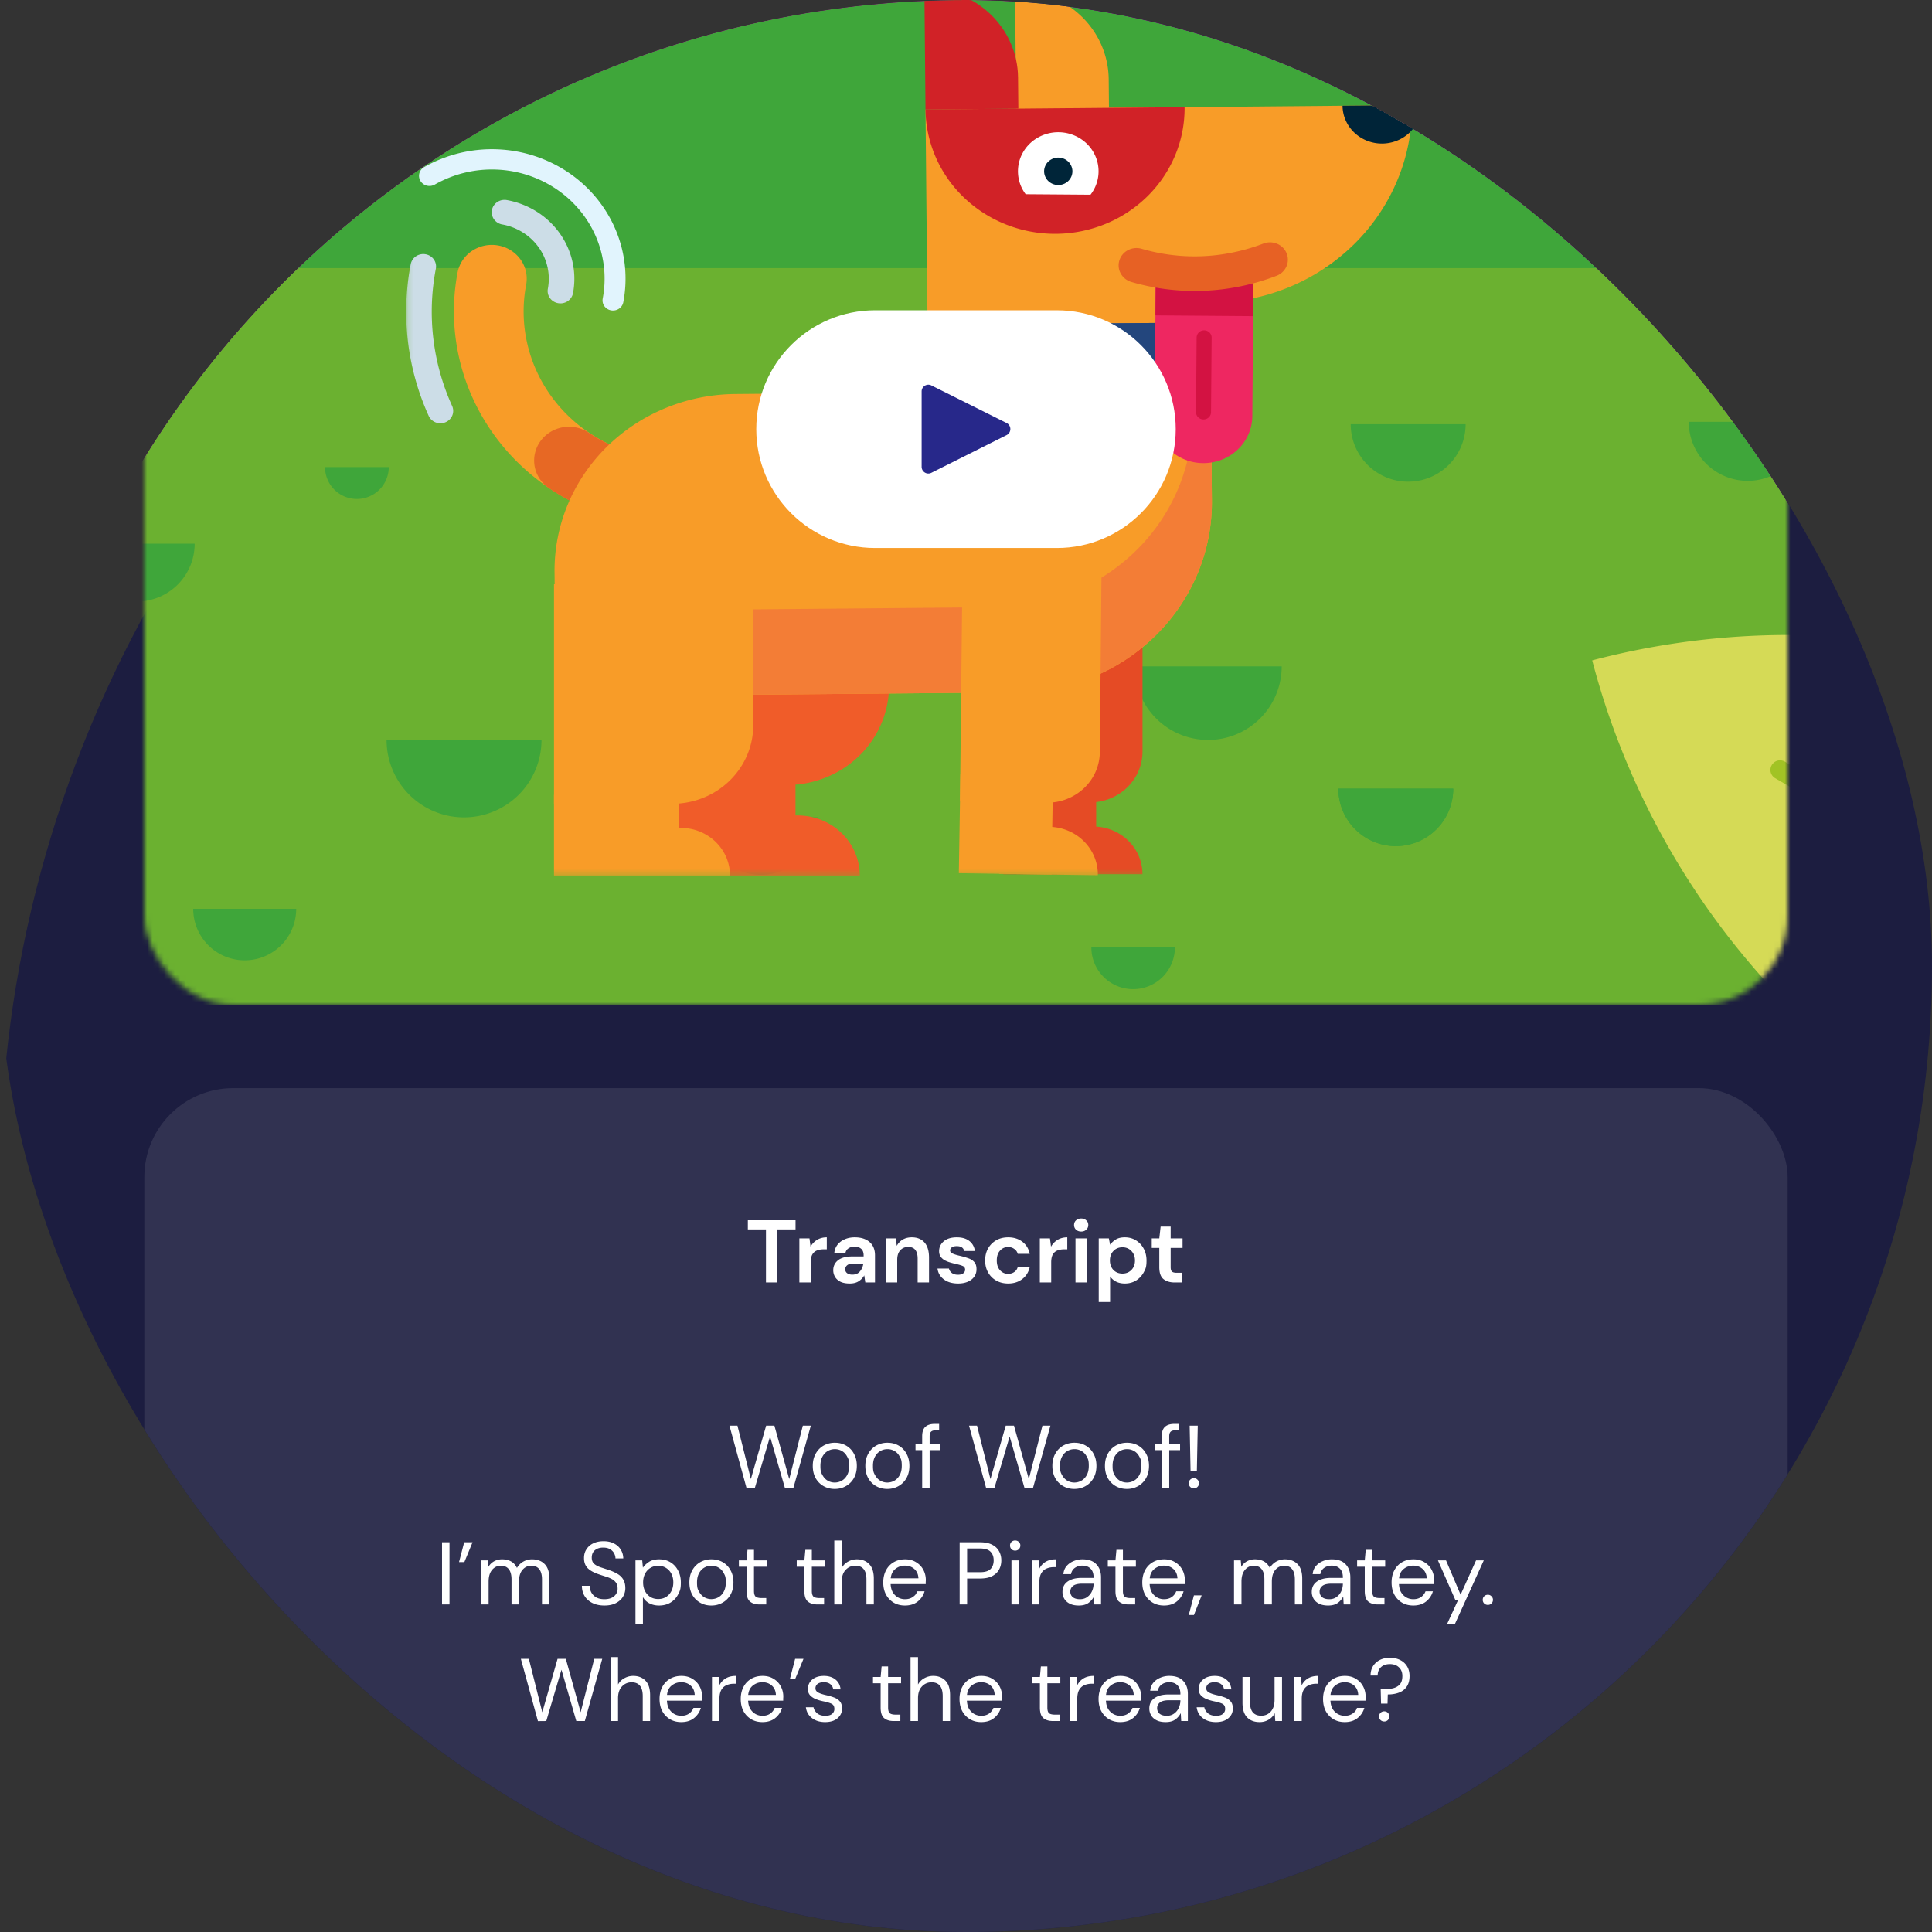
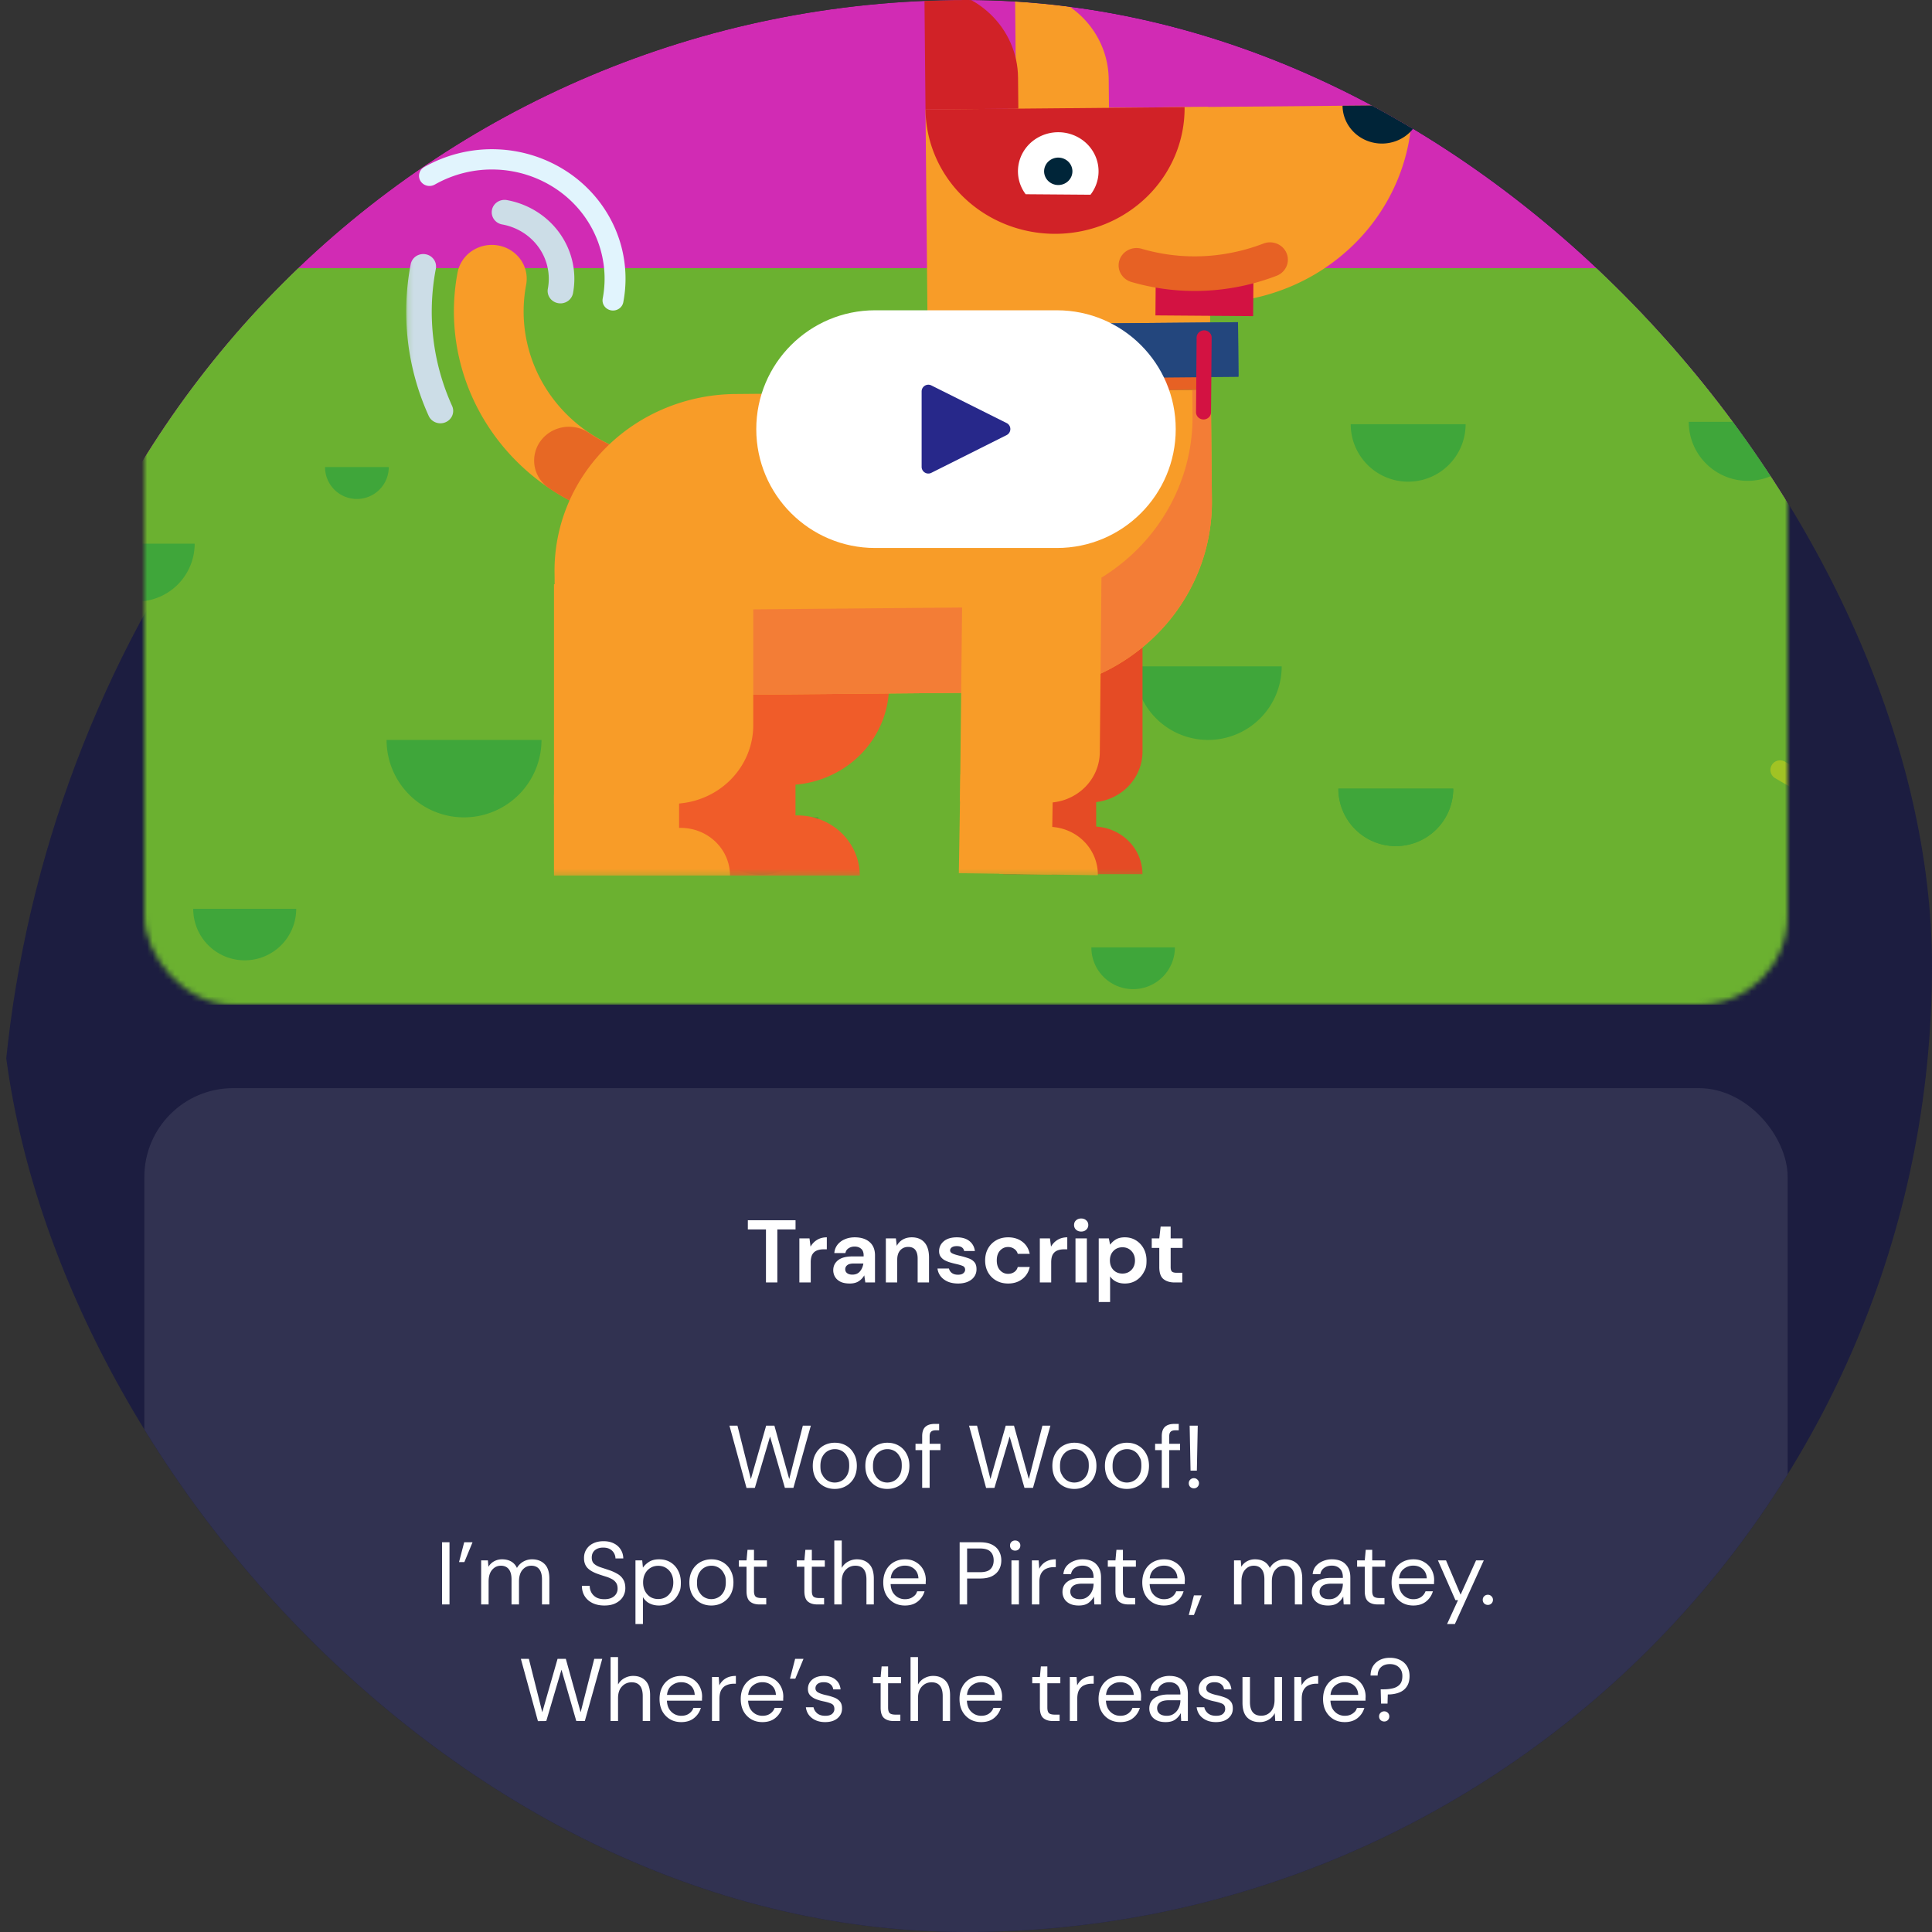
<svg xmlns="http://www.w3.org/2000/svg" width="348" height="348" fill="none">
  <rect width="100%" height="100%" fill="#333333" stroke="none" />
  <g clip-path="url(#a)">
    <circle cx="212.5" cy="212.5" r="212.5" fill="#1C1D40" />
    <rect width="296" height="232" x="26" y="196" fill="#313251" rx="16" />
    <g clip-path="url(#b)">
      <mask id="c" width="296" height="237" x="26" y="-56" maskUnits="userSpaceOnUse" style="mask-type:alpha">
        <rect width="296" height="237" x="26" y="-56" fill="#D9D9D9" rx="16" />
      </mask>
      <g mask="url(#c)">
        <path fill="#D12BB4" d="M344.816-25.96H3.186a8 8 0 0 0-8 8v190.853a8 8 0 0 0 8 8h341.63a8 8 0 0 0 8-8V-17.961a8 8 0 0 0-8-8Z" />
        <mask id="d" width="772" height="529" x="-276" y="-325" maskUnits="userSpaceOnUse" style="mask-type:luminance">
          <path fill="#fff" d="M-275.053-324.152H495.33V203.73h-770.383z" />
        </mask>
        <g mask="url(#d)">
-           <path fill="#3FA63A" d="M214.457-111.431c-82.665 4.632-165.823 9.252-248.056-.379-43.058-5.043-85.74-13.981-129.063-15.55-25.337-.917-50.988.838-75.6 7.181a179.4 179.4 0 0 0-35.32 13.017q-.644.32-1.311.635v267.629H495.33v-288.275z" />
          <path fill="#6BB130" d="M495.33 48.296h-770.223v155.433H495.33z" />
          <path fill="#269365" d="M161.676-8.491h-17.811a1.85 1.85 0 0 1-1.855-1.855 1.86 1.86 0 0 1 .543-1.312 1.85 1.85 0 0 1 1.312-.542h17.811a1.856 1.856 0 0 1 1.312 3.166c-.348.348-.82.543-1.312.543M362.045 4.865H314.55A2.596 2.596 0 0 1 312.714.43a2.6 2.6 0 0 1 1.836-.76h47.495a2.6 2.6 0 0 1 2.551 2.09 2.598 2.598 0 0 1-2.551 3.104Z" />
          <path fill="#3FA63A" d="M83.585 147.228a13.96 13.96 0 0 0 13.953-13.951H69.631a13.95 13.95 0 0 0 13.954 13.951m-58.936-38.88a10.42 10.42 0 0 0 10.415-10.414H14.232a10.414 10.414 0 0 0 10.417 10.414m112.419 49.226a10.37 10.37 0 0 0 7.318-3.03 10.35 10.35 0 0 0 3.032-7.317h-20.693a10.35 10.35 0 0 0 10.343 10.347m114.349-5.168a10.35 10.35 0 0 0 10.349-10.344H241.07a10.35 10.35 0 0 0 10.347 10.344" />
          <path fill="#3FA63A" d="M251.417 152.405a10.35 10.35 0 0 0 9.561-6.384 10.4 10.4 0 0 0 .788-3.96H241.07a10.35 10.35 0 0 0 10.347 10.344m2.226-65.644a10.35 10.35 0 0 0 9.562-6.387c.52-1.256.788-2.602.788-3.96h-20.696a10.347 10.347 0 0 0 10.346 10.348ZM16.345 150.595a7.52 7.52 0 0 0 6.95-4.643 7.5 7.5 0 0 0 .574-2.879H8.82a7.523 7.523 0 0 0 7.525 7.522m132.099-20.179a7.52 7.52 0 0 0 6.952-4.643 7.5 7.5 0 0 0 .572-2.879H140.92a7.52 7.52 0 0 0 7.524 7.522m-84.157-40.54a5.74 5.74 0 0 0 5.74-5.74h-11.48a5.735 5.735 0 0 0 5.74 5.74M314.81 86.61a10.623 10.623 0 0 0 10.624-10.623h-21.247a10.6 10.6 0 0 0 3.111 7.511 10.6 10.6 0 0 0 7.512 3.112m-110.707 91.56a7.524 7.524 0 0 0 7.524-7.523h-15.048a7.52 7.52 0 0 0 7.524 7.523m-29.685-87.554a7.526 7.526 0 0 0 7.524-7.523h-15.048a7.53 7.53 0 0 0 2.203 5.32 7.53 7.53 0 0 0 5.321 2.203m-130.34 82.362a9.28 9.28 0 0 0 6.56-2.716 9.28 9.28 0 0 0 2.718-6.56H34.803a9.273 9.273 0 0 0 9.275 9.276m66.454-74.198a7.526 7.526 0 0 0 7.524-7.523h-15.044a7.524 7.524 0 0 0 7.52 7.523m107.081 34.499a13.25 13.25 0 0 0 13.251-13.249h-26.503a13.25 13.25 0 0 0 3.881 9.371 13.24 13.24 0 0 0 9.371 3.878" />
-           <path fill="#D5DA56" d="M286.797 118.95a138.6 138.6 0 0 0 64.525 84.777h100.749a139.06 139.06 0 0 0-66.406-74.021 139.1 139.1 0 0 0-98.868-10.756" />
          <path fill="#A1C324" d="M319.136 137.813a1.715 1.715 0 0 0 .117 1.916c.137.181.309.333.505.447l108.968 63.553h6.857l-114.084-66.538a1.74 1.74 0 0 0-1.311-.179 1.73 1.73 0 0 0-1.052.801" />
        </g>
        <mask id="e" width="184" height="161" x="73" y="-3" maskUnits="userSpaceOnUse" style="mask-type:luminance">
          <path fill="#fff" d="M73.164-2.117h182.848v159.842H73.164z" />
        </mask>
        <g mask="url(#e)">
          <path fill="#E54B25" d="M196.92 148.878c2.351 0 4.606.905 6.268 2.516a8.46 8.46 0 0 1 2.597 6.073h-17.748c0-1.129.23-2.247.677-3.291a8.6 8.6 0 0 1 1.926-2.788 8.9 8.9 0 0 1 2.882-1.861 9.1 9.1 0 0 1 3.398-.649m-.587-4.344h-15.58v-31.539h25.04v22.374c0 2.431-.997 4.762-2.771 6.481s-4.18 2.684-6.689 2.684" />
          <path fill="#E54B25" d="M180.751 157.477h16.694v-17.792h-16.694z" />
          <path fill="#F89C28" d="M114.475 94.228c-10.423-1.877-19.652-7.684-25.662-16.146-6.01-8.46-8.31-18.887-6.395-28.99a6.07 6.07 0 0 1 2.616-3.907 6.44 6.44 0 0 1 4.701-.97 6.3 6.3 0 0 1 4.033 2.533 5.93 5.93 0 0 1 1.002 4.555c-1.313 6.93.264 14.08 4.386 19.883s10.451 9.785 17.6 11.072a6.4 6.4 0 0 1 2.276.88 6.2 6.2 0 0 1 1.757 1.654c.468.658.797 1.4.969 2.181a5.9 5.9 0 0 1-.873 4.58 6.2 6.2 0 0 1-1.709 1.702 6.4 6.4 0 0 1-2.251.938 6.5 6.5 0 0 1-2.45.033z" />
          <path fill="#E1F4FD" d="M110.073 55.903a1.9 1.9 0 0 1-.683-.263 1.8 1.8 0 0 1-.527-.497 1.77 1.77 0 0 1-.301-1.367c.71-3.71.302-7.54-1.173-11.03-1.475-3.493-3.956-6.5-7.147-8.663a20.73 20.73 0 0 0-10.848-3.538c-3.88-.15-7.724.79-11.098 2.711a1.94 1.94 0 0 1-1.419.18 1.88 1.88 0 0 1-1.14-.838 1.78 1.78 0 0 1-.203-1.373c.12-.465.426-.866.85-1.115 4-2.278 8.559-3.391 13.159-3.214a24.6 24.6 0 0 1 12.862 4.194c3.783 2.565 6.724 6.13 8.474 10.27a22.64 22.64 0 0 1 1.391 13.08 1.8 1.8 0 0 1-.786 1.172c-.415.275-.921.38-1.411.291" />
          <path fill="#CCDDE7" d="M100.527 54.606a2.3 2.3 0 0 1-1.478-.929 2.18 2.18 0 0 1-.368-1.67 9.7 9.7 0 0 0-1.641-7.436c-1.541-2.17-3.909-3.66-6.583-4.142a2.3 2.3 0 0 1-1.479-.93 2.18 2.18 0 0 1-.367-1.67c.11-.582.455-1.097.959-1.433a2.36 2.36 0 0 1 1.724-.356c3.874.698 7.304 2.856 9.538 6.002s3.09 7.02 2.379 10.776a2.25 2.25 0 0 1-.959 1.433 2.35 2.35 0 0 1-1.725.355M78.91 76.21a2.34 2.34 0 0 1-1.014-.446 2.24 2.24 0 0 1-.679-.856 45.44 45.44 0 0 1-3.24-27.32 2.23 2.23 0 0 1 .96-1.433 2.36 2.36 0 0 1 1.724-.356 2.3 2.3 0 0 1 1.479.93c.346.487.478 1.088.367 1.67a41.1 41.1 0 0 0 2.93 24.722 2.17 2.17 0 0 1-.306 2.28c-.26.317-.604.56-.995.702-.391.143-.815.18-1.226.107" />
          <path fill="#E76824" d="M114.475 94.231a40.4 40.4 0 0 1-15.431-6.19 6.2 6.2 0 0 1-1.766-1.693 6 6 0 0 1-.95-2.225 5.9 5.9 0 0 1 .015-2.408 6 6 0 0 1 .977-2.213 6.2 6.2 0 0 1 1.788-1.673 6.4 6.4 0 0 1 2.317-.87 6.5 6.5 0 0 1 2.484.068c.812.182 1.58.52 2.262.997a27.7 27.7 0 0 0 10.579 4.24 6.4 6.4 0 0 1 2.277.877 6.2 6.2 0 0 1 1.756 1.656c.468.658.797 1.4.969 2.181s.184 1.588.034 2.374a6 6 0 0 1-.907 2.206 6.2 6.2 0 0 1-1.708 1.701 6.4 6.4 0 0 1-2.251.94 6.5 6.5 0 0 1-2.451.032z" />
          <path fill="#F05C29" d="M143.675 146.879c1.47 0 2.926.28 4.283.825a11.2 11.2 0 0 1 3.632 2.35 10.8 10.8 0 0 1 2.426 3.518c.563 1.316.852 2.726.852 4.15h-22.384c0-1.424.29-2.834.852-4.15a10.8 10.8 0 0 1 2.426-3.517 11.2 11.2 0 0 1 3.631-2.351 11.5 11.5 0 0 1 4.282-.825m-1.968-5.477h-26.842v-36.715h45.268v18.863c0 4.735-1.941 9.276-5.397 12.624-3.455 3.347-8.142 5.228-13.029 5.228" />
          <path fill="#F05C29" d="M114.865 157.722h28.424v-18.36h-28.424z" />
          <path fill="#F89C28" d="m199.757 19.895-16.72.15-.207-21.833a17.2 17.2 0 0 1 6.41 1.175 16.8 16.8 0 0 1 5.458 3.463 16.2 16.2 0 0 1 3.674 5.224 15.8 15.8 0 0 1 1.332 6.188zm-16.474 104.81-83.185.74-.212-22.374c-.08-8.435 3.302-16.555 9.401-22.575s14.416-9.445 23.122-9.524l85.693-.762.189 19.948c.086 9.079-3.554 17.819-10.119 24.298-6.566 6.479-15.518 10.166-24.889 10.249" />
          <path fill="#F37D36" d="M179.799 109.37a36.3 36.3 0 0 0 13.496-2.726 35.4 35.4 0 0 0 11.392-7.523 34.15 34.15 0 0 0 7.554-11.174 33.3 33.3 0 0 0 2.564-13.125l-.041-4.582 3.337-.03.19 19.947a33.3 33.3 0 0 1-2.566 13.124 34.1 34.1 0 0 1-7.554 11.174 35.4 35.4 0 0 1-11.392 7.523 36.3 36.3 0 0 1-13.497 2.726l-83.185.741-.146-15.365z" />
          <path fill="#F89C28" d="m167.135 65 50.912-.453-.429-45.286-50.912.453z" />
          <path fill="#E76124" d="m167.188 70.655 50.914-.444-.053-5.66-50.914.443.053 5.66Z" />
          <path fill="#F89C28" d="M218.262 54.544a37.5 37.5 0 0 1-13.961-2.561 36.6 36.6 0 0 1-11.887-7.543 35.2 35.2 0 0 1-8.002-11.377 34.3 34.3 0 0 1-2.9-13.478l72.833-.648a34.3 34.3 0 0 1-2.644 13.527 35.2 35.2 0 0 1-7.786 11.517 36.5 36.5 0 0 1-11.742 7.753 37.4 37.4 0 0 1-13.911 2.81" />
          <path fill="#002438" d="M248.984 25.859a7.3 7.3 0 0 1-2.72-.5 7.1 7.1 0 0 1-2.316-1.47 6.9 6.9 0 0 1-1.559-2.215 6.7 6.7 0 0 1-.565-2.626l14.188-.126c.009.904-.166 1.8-.515 2.635a6.9 6.9 0 0 1-1.516 2.244 7.1 7.1 0 0 1-2.287 1.51 7.3 7.3 0 0 1-2.71.548" />
          <path fill="#D12227" d="M190.254 42.116c-6.189.055-12.146-2.274-16.561-6.475-4.416-4.2-6.929-9.93-6.986-15.924l46.666-.416a22 22 0 0 1-1.694 8.667 22.6 22.6 0 0 1-4.989 7.38 23.4 23.4 0 0 1-7.523 4.968 24 24 0 0 1-8.913 1.8" />
          <path fill="#D12227" d="m183.427 19.569-16.72.148-.207-21.833c4.434-.04 8.703 1.629 11.867 4.639s4.965 7.114 5.006 11.41z" />
          <path fill="#2E599B" d="m162.159 68.28 60.929-.543-.092-9.704-60.929.542.092 9.704Z" />
          <path fill="#23467D" d="m194.368 68.137 28.72-.255-.093-9.847-28.721.255z" />
          <path fill="#F89C28" d="M122.631 149.124c1.164 0 2.317.222 3.392.654a8.9 8.9 0 0 1 2.876 1.862 8.6 8.6 0 0 1 1.922 2.786 8.4 8.4 0 0 1 .675 3.287h-17.748c0-1.129.23-2.247.677-3.291a8.6 8.6 0 0 1 1.926-2.788 8.9 8.9 0 0 1 2.882-1.861 9.1 9.1 0 0 1 3.398-.649m-1.555-4.34H99.788v-39.549h35.89v25.402c0 3.752-1.539 7.35-4.277 10.004s-6.452 4.143-10.325 4.143" />
          <path fill="#F89C28" d="M99.786 157.723h22.536v-14.557H99.786zm89.225-8.792a9.1 9.1 0 0 1 3.385.705 8.9 8.9 0 0 1 2.849 1.907 8.6 8.6 0 0 1 1.879 2.818c.429 1.05.64 2.171.622 3.3l-17.744-.267a8.5 8.5 0 0 1 2.696-6.039 9.03 9.03 0 0 1 6.313-2.424m-16.093-4.586 15.578.234a9.62 9.62 0 0 0 6.731-2.583c1.802-1.691 2.836-4.007 2.875-6.437l.358-38.25-25.031-.375z" />
          <path fill="#F89C28" d="m172.71 157.283 16.69.251.285-17.789-16.69-.251z" />
-           <path fill="#EE2761" d="M216.708 83.42a8.94 8.94 0 0 1-6.201-2.543 8.4 8.4 0 0 1-2.53-6.046l.212-26.258 17.598.133-.212 26.257a8.3 8.3 0 0 1-.696 3.257 8.5 8.5 0 0 1-1.929 2.751 8.8 8.8 0 0 1-2.87 1.826 9 9 0 0 1-3.372.623" />
          <path fill="#D31242" d="m225.785 48.706-17.597-.133-.067 8.237 17.598.133zm-9.011 26.85a1.38 1.38 0 0 1-.954-.392 1.3 1.3 0 0 1-.388-.93l.107-13.43a1.3 1.3 0 0 1 .403-.925 1.39 1.39 0 0 1 1.915.014 1.27 1.27 0 0 1 .389.93l-.108 13.432a1.3 1.3 0 0 1-.107.501c-.069.158-.17.302-.297.423-.26.244-.604.378-.96.376Z" />
          <path fill="#E76124" d="M214.888 52.406c-3.761-.025-7.5-.57-11.104-1.618a3.3 3.3 0 0 1-1.109-.572 3.2 3.2 0 0 1-.8-.94 3.03 3.03 0 0 1-.246-2.377c.123-.394.324-.76.59-1.075.268-.318.598-.58.971-.775a3.32 3.32 0 0 1 2.453-.239 33.94 33.94 0 0 0 15.665.81 34.6 34.6 0 0 0 6.258-1.748 3.32 3.32 0 0 1 2.465.034 3.17 3.17 0 0 1 1.719 1.713 3.04 3.04 0 0 1-.035 2.388 3.18 3.18 0 0 1-1.768 1.666 41 41 0 0 1-15.055 2.733z" />
          <path fill="#fff" d="m184.747 34.985 11.676.088a6.9 6.9 0 0 0 1.423-3.575 6.85 6.85 0 0 0-.722-3.767 7.1 7.1 0 0 0-2.653-2.842 7.43 7.43 0 0 0-3.797-1.072 7.44 7.44 0 0 0-3.813 1.015 7.1 7.1 0 0 0-2.698 2.8 6.85 6.85 0 0 0 .584 7.353" />
          <path fill="#002539" d="M191.53 33.166c1.316-.488 1.974-1.916 1.471-3.19-.504-1.275-1.978-1.913-3.293-1.425-1.316.487-1.974 1.916-1.471 3.19.504 1.275 1.978 1.912 3.293 1.425" />
        </g>
        <path fill="#fff" d="M190.371 55.89H157.63c-11.823 0-21.407 9.585-21.407 21.408s9.584 21.408 21.407 21.408h32.741c11.823 0 21.407-9.585 21.407-21.407v-.001c0-11.823-9.584-21.407-21.407-21.407Z" />
        <path fill="#27288A" d="m181.324 76.206-13.595-6.797a1.21 1.21 0 0 0-1.721 1.083v13.59a1.21 1.21 0 0 0 1.158 1.215c.208.008.413-.038.598-.133l13.56-6.797a1.215 1.215 0 0 0 0-2.166z" />
      </g>
    </g>
    <path fill="#fff" d="M137.969 231v-9.552h-3.264V219.8h8.592v1.648h-3.28V231zm6.016 0v-7.936h1.824l.192 1.488a3.3 3.3 0 0 1 1.168-1.216q.752-.464 1.76-.464v2.16h-.576q-.672 0-1.2.208a1.66 1.66 0 0 0-.832.72q-.288.512-.288 1.424V231zm9.08.192q-1.024 0-1.68-.32-.656-.336-.976-.88a2.33 2.33 0 0 1-.32-1.2q0-1.104.864-1.792t2.592-.688h2.016v-.192q0-.816-.464-1.2t-1.152-.384q-.624 0-1.088.304-.464.288-.576.864h-2a2.8 2.8 0 0 1 .576-1.504 3.26 3.26 0 0 1 1.312-.976q.8-.352 1.792-.352 1.696 0 2.672.848t.976 2.4V231h-1.744l-.192-1.28a2.9 2.9 0 0 1-.992 1.056q-.624.416-1.616.416m.464-1.6q.88 0 1.36-.576.496-.576.624-1.424h-1.744q-.816 0-1.168.304a.9.9 0 0 0-.352.72q0 .464.352.72t.928.256m6.034 1.408v-7.936h1.808l.16 1.344a2.8 2.8 0 0 1 1.056-1.12q.705-.416 1.648-.416 1.472 0 2.288.928t.816 2.72V231h-2.048v-4.288q0-1.024-.416-1.568t-1.296-.544q-.863 0-1.424.608-.543.608-.544 1.696V231zm13.015.192q-1.056 0-1.856-.336-.8-.352-1.28-.96a2.76 2.76 0 0 1-.576-1.408h2.064q.096.464.512.8.432.32 1.104.32t.976-.272q.32-.272.32-.624 0-.512-.448-.688-.449-.192-1.248-.368a14 14 0 0 1-1.04-.272 5.4 5.4 0 0 1-.976-.4 2.3 2.3 0 0 1-.704-.64q-.272-.4-.272-.976 0-1.056.832-1.776.847-.72 2.368-.72 1.407 0 2.24.656.848.656 1.008 1.808h-1.936q-.176-.88-1.328-.88-.576 0-.896.224-.304.224-.304.56 0 .352.464.56t1.232.384q.831.192 1.52.432.703.224 1.12.688.416.448.416 1.296.015.736-.384 1.328-.4.592-1.152.928-.753.336-1.776.336m9.014 0q-1.216 0-2.144-.528a3.9 3.9 0 0 1-1.472-1.472q-.528-.944-.528-2.16t.528-2.16a3.9 3.9 0 0 1 1.472-1.472q.928-.528 2.144-.528 1.52 0 2.56.8 1.04.784 1.328 2.176h-2.16a1.53 1.53 0 0 0-.64-.896q-.464-.336-1.104-.336-.847 0-1.44.64-.592.64-.592 1.776t.592 1.776 1.44.64q.64 0 1.104-.32.48-.32.64-.912h2.16q-.288 1.344-1.328 2.16t-2.56.816m5.706-.192v-7.936h1.824l.192 1.488a3.3 3.3 0 0 1 1.168-1.216q.752-.464 1.76-.464v2.16h-.576q-.672 0-1.2.208-.529.208-.832.72-.288.512-.288 1.424V231zm7.448-9.168q-.56 0-.928-.336a1.12 1.12 0 0 1-.352-.848q0-.512.352-.832.367-.336.928-.336.56 0 .912.336.368.32.368.832a1.1 1.1 0 0 1-.368.848q-.353.336-.912.336M193.722 231v-7.936h2.048V231zm4.185 3.52v-11.456h1.824l.224 1.136a3.7 3.7 0 0 1 1.008-.928q.64-.4 1.648-.4 1.12 0 2 .544a3.9 3.9 0 0 1 1.392 1.488q.513.944.512 2.144c-.001 1.2-.17 1.515-.512 2.144a3.9 3.9 0 0 1-1.392 1.472q-.88.528-2 .528-.896 0-1.568-.336a2.83 2.83 0 0 1-1.088-.944v4.608zm4.272-5.12q.977 0 1.616-.656t.64-1.696-.64-1.712-1.616-.672q-.992 0-1.632.672-.624.656-.624 1.696t.624 1.712q.64.656 1.632.656m9.389 1.6q-1.247 0-2-.608t-.752-2.16v-3.456h-1.36v-1.712h1.36l.24-2.128h1.808v2.128h2.144v1.712h-2.144v3.472q0 .576.24.8.256.208.864.208h.992V231zm-77.103 37.016-3.072-11.216h1.44l2.416 9.616 2.752-9.616h1.488l2.672 9.616 2.448-9.616h1.44l-3.136 11.2h-1.536l-2.672-9.248-2.736 9.248zm15.888.176q-1.12 0-2.016-.512a3.76 3.76 0 0 1-1.424-1.44q-.513-.943-.512-2.208 0-1.264.528-2.192a3.74 3.74 0 0 1 1.424-1.456 4.1 4.1 0 0 1 2.032-.512q1.119 0 2.016.512a3.64 3.64 0 0 1 1.408 1.456q.528.928.528 2.192t-.528 2.208a3.73 3.73 0 0 1-1.44 1.44q-.897.512-2.016.512m0-1.152q.687 0 1.28-.336.591-.336.96-1.008.368-.672.368-1.664c0-.992-.123-1.216-.368-1.664q-.353-.672-.944-1.008a2.5 2.5 0 0 0-1.264-.336q-.689 0-1.28.336-.593.336-.96 1.008-.368.672-.368 1.664c0 .992.122 1.216.368 1.664q.368.672.944 1.008.591.336 1.264.336m9.469 1.152q-1.12 0-2.016-.512a3.76 3.76 0 0 1-1.424-1.44q-.512-.943-.512-2.208 0-1.264.528-2.192a3.74 3.74 0 0 1 1.424-1.456 4.1 4.1 0 0 1 2.032-.512q1.119 0 2.016.512a3.64 3.64 0 0 1 1.408 1.456q.528.928.528 2.192t-.528 2.208a3.73 3.73 0 0 1-1.44 1.44q-.897.512-2.016.512m0-1.152q.687 0 1.28-.336.591-.336.96-1.008.368-.672.368-1.664c0-.992-.123-1.216-.368-1.664q-.353-.672-.944-1.008a2.5 2.5 0 0 0-1.264-.336q-.689 0-1.28.336-.593.336-.96 1.008-.369.672-.368 1.664c.001.992.122 1.216.368 1.664q.368.672.944 1.008.592.336 1.264.336m6.284.96v-6.8h-1.2v-1.136h1.2v-1.376q0-1.152.576-1.68t1.68-.528h.8v1.152h-.592q-.607 0-.864.256-.256.24-.256.832v1.344h1.952v1.136h-1.952v6.8zm11.515.016-3.072-11.216h1.44l2.416 9.616 2.752-9.616h1.488l2.672 9.616 2.448-9.616h1.44l-3.136 11.2h-1.536l-2.672-9.248-2.736 9.248zm15.888.176q-1.12 0-2.016-.512a3.77 3.77 0 0 1-1.424-1.44q-.512-.943-.512-2.208 0-1.264.528-2.192a3.74 3.74 0 0 1 1.424-1.456 4.1 4.1 0 0 1 2.032-.512q1.12 0 2.016.512a3.63 3.63 0 0 1 1.408 1.456q.528.928.528 2.192t-.528 2.208a3.73 3.73 0 0 1-1.44 1.44q-.896.512-2.016.512m0-1.152a2.55 2.55 0 0 0 1.28-.336q.593-.336.96-1.008.368-.672.368-1.664c0-.992-.123-1.216-.368-1.664q-.352-.672-.944-1.008a2.5 2.5 0 0 0-1.264-.336 2.55 2.55 0 0 0-1.28.336q-.593.336-.96 1.008-.368.672-.368 1.664c0 .992.123 1.216.368 1.664q.368.672.944 1.008.592.336 1.264.336m9.469 1.152q-1.12 0-2.016-.512a3.76 3.76 0 0 1-1.424-1.44q-.513-.943-.512-2.208 0-1.264.528-2.192a3.74 3.74 0 0 1 1.424-1.456 4.1 4.1 0 0 1 2.032-.512q1.119 0 2.016.512a3.64 3.64 0 0 1 1.408 1.456q.528.928.528 2.192t-.528 2.208a3.73 3.73 0 0 1-1.44 1.44q-.897.512-2.016.512m0-1.152q.687 0 1.28-.336.591-.336.96-1.008.368-.672.368-1.664c0-.992-.123-1.216-.368-1.664q-.353-.672-.944-1.008a2.5 2.5 0 0 0-1.264-.336q-.689 0-1.28.336-.593.336-.96 1.008-.368.672-.368 1.664c0 .992.122 1.216.368 1.664q.368.672.944 1.008.591.336 1.264.336m6.285.96v-6.8h-1.2v-1.136h1.2v-1.376q0-1.152.576-1.68t1.68-.528h.8v1.152h-.592q-.609 0-.864.256-.256.24-.256.832v1.344h1.952v1.136h-1.952v6.8zm5.184-3.104-.16-8.096h1.456l-.16 8.096zm.608 3.184a.94.94 0 0 1-.672-.256.92.92 0 0 1-.256-.656q0-.384.256-.64a.9.9 0 0 1 .672-.272q.384 0 .64.272a.84.84 0 0 1 .272.64.9.9 0 0 1-.272.656.87.87 0 0 1-.64.256M79.621 289v-11.2h1.345V289h-1.344Zm3.063-7.632.928-3.568h1.504l-1.472 3.568zM86.667 289v-7.936h1.215l.096 1.152a2.7 2.7 0 0 1 1.025-.992 2.93 2.93 0 0 1 1.44-.352q.944 0 1.615.384.69.384 1.056 1.168.417-.72 1.136-1.136a3.17 3.17 0 0 1 1.585-.416q1.423 0 2.272.864.847.848.847 2.624V289h-1.328v-4.496q0-1.232-.496-1.856t-1.423-.624q-.96 0-1.6.752-.624.736-.624 2.112V289h-1.345v-4.496q0-1.232-.496-1.856-.495-.624-1.423-.624-.945 0-1.584.752-.624.736-.625 2.112V289zm22.194.192q-1.232 0-2.144-.448t-1.408-1.248-.496-1.856h1.408q0 .656.304 1.216.304.544.88.88.592.32 1.456.32 1.136 0 1.76-.544a1.73 1.73 0 0 0 .624-1.36q0-.672-.288-1.072a2.1 2.1 0 0 0-.784-.672 6 6 0 0 0-1.12-.448 38 38 0 0 1-1.312-.432q-1.296-.448-1.92-1.104-.624-.672-.624-1.744-.016-.896.416-1.584a2.9 2.9 0 0 1 1.216-1.088q.8-.4 1.888-.4 1.073 0 1.856.4.8.4 1.232 1.104.449.704.464 1.6h-1.408q0-.464-.24-.912a1.85 1.85 0 0 0-.736-.752q-.48-.288-1.216-.288-.912-.016-1.504.464-.576.48-.576 1.328 0 .72.4 1.104.417.384 1.152.64.736.24 1.696.56a8 8 0 0 1 1.44.672q.64.384.992.992.368.608.368 1.552 0 .8-.416 1.52-.415.704-1.264 1.152-.831.448-2.096.448m5.602 3.328v-11.456h1.216l.128 1.312q.384-.576 1.088-1.04.72-.464 1.824-.464 1.185 0 2.064.544.88.544 1.36 1.488.496.944.496 2.144c0 1.2-.165 1.515-.496 2.144a3.65 3.65 0 0 1-1.376 1.472q-.879.528-2.064.528-.976 0-1.744-.4a2.8 2.8 0 0 1-1.152-1.12v4.848zm4.096-4.496q.8 0 1.408-.368.609-.384.96-1.056.352-.672.352-1.568t-.352-1.568a2.6 2.6 0 0 0-.96-1.04q-.607-.384-1.408-.384t-1.408.384a2.6 2.6 0 0 0-.96 1.04q-.351.672-.352 1.568 0 .896.352 1.568t.96 1.056q.609.368 1.408.368m9.567 1.168q-1.119 0-2.016-.512a3.77 3.77 0 0 1-1.424-1.44q-.512-.943-.512-2.208 0-1.264.528-2.192a3.74 3.74 0 0 1 1.424-1.456 4.1 4.1 0 0 1 2.032-.512q1.12 0 2.016.512a3.6 3.6 0 0 1 1.408 1.456q.528.928.528 2.192t-.528 2.208a3.73 3.73 0 0 1-1.44 1.44q-.896.512-2.016.512m0-1.152q.689 0 1.28-.336.593-.336.96-1.008.368-.672.368-1.664c0-.992-.122-1.216-.368-1.664q-.351-.672-.944-1.008a2.5 2.5 0 0 0-1.264-.336q-.687 0-1.28.336-.591.336-.96 1.008-.368.672-.368 1.664c0 .992.123 1.216.368 1.664q.369.672.944 1.008.592.336 1.264.336m8.677.96q-1.089 0-1.712-.528-.624-.528-.624-1.904V282.2h-1.377v-1.136h1.377l.176-1.904h1.168v1.904h2.336v1.136h-2.336v4.368q0 .752.304 1.024.303.256 1.072.256h.832V289zm10.421 0q-1.088 0-1.712-.528t-.624-1.904V282.2h-1.376v-1.136h1.376l.176-1.904h1.168v1.904h2.336v1.136h-2.336v4.368q0 .752.304 1.024.304.256 1.072.256h.832V289zm3.052 0v-11.52h1.344v4.944a2.8 2.8 0 0 1 1.136-1.136 3.2 3.2 0 0 1 1.6-.416q1.376 0 2.208.864.832.848.832 2.624V289h-1.328v-4.496q0-2.48-2-2.48-1.04 0-1.744.752-.704.736-.704 2.112V289zm12.724.192q-1.136 0-2.016-.512a3.8 3.8 0 0 1-1.392-1.456q-.496-.928-.496-2.192 0-1.248.496-2.176a3.56 3.56 0 0 1 1.376-1.456q.895-.528 2.064-.528 1.152 0 1.984.528.847.512 1.296 1.36a3.84 3.84 0 0 1 .432 2.176v.4h-6.32q.048.912.416 1.52.384.592.944.896.576.304 1.216.304.833 0 1.392-.384c.559-.384.645-.603.816-1.04h1.328a3.6 3.6 0 0 1-1.232 1.84q-.896.72-2.304.72m0-7.184a2.7 2.7 0 0 0-1.712.592q-.736.576-.848 1.696h4.992q-.048-1.072-.736-1.68t-1.696-.608m9.856 6.992v-11.2h3.68q1.313 0 2.16.432t1.248 1.168q.416.736.416 1.664 0 .912-.4 1.648t-1.248 1.184q-.848.432-2.176.432H174.2V289zm1.344-5.808h2.304q1.344 0 1.904-.56.576-.576.576-1.568 0-1.008-.576-1.568-.56-.576-1.904-.576H174.2zm8.658-3.888a.94.94 0 0 1-.672-.256.94.94 0 0 1-.256-.672q0-.384.256-.64a.94.94 0 0 1 .672-.256q.384 0 .656.256a.84.84 0 0 1 .272.64.9.9 0 0 1-.272.672.92.92 0 0 1-.656.256m-.672 9.696v-7.936h1.344V289zm3.684 0v-7.936h1.216l.112 1.52a2.87 2.87 0 0 1 1.12-1.248q.752-.464 1.856-.464v1.408h-.368q-.705 0-1.296.256-.593.24-.944.832-.352.593-.352 1.632v4zm8.452.192q-.992 0-1.648-.336t-.976-.896a2.4 2.4 0 0 1-.32-1.216q0-1.216.928-1.872t2.528-.656h2.144v-.096q0-1.04-.544-1.568-.544-.544-1.456-.544-.784 0-1.36.4-.56.384-.704 1.136h-1.376q.08-.864.576-1.456a3.26 3.26 0 0 1 1.264-.896 4.05 4.05 0 0 1 1.6-.32q1.663 0 2.496.896.848.88.848 2.352V289h-1.2l-.08-1.424a3.2 3.2 0 0 1-.992 1.152q-.64.464-1.728.464m.208-1.136q.768 0 1.312-.4.56-.4.848-1.04t.288-1.344v-.016h-2.032q-1.183 0-1.68.416-.48.4-.48 1.008 0 .624.448 1.008.464.368 1.296.368m8.726.944q-1.089 0-1.712-.528-.624-.528-.624-1.904V282.2h-1.376v-1.136h1.376l.176-1.904h1.168v1.904h2.336v1.136h-2.336v4.368q0 .752.304 1.024.303.256 1.072.256h.832V289zm6.4.192q-1.136 0-2.016-.512a3.8 3.8 0 0 1-1.392-1.456q-.495-.928-.496-2.192 0-1.248.496-2.176a3.56 3.56 0 0 1 1.376-1.456q.897-.528 2.064-.528 1.153 0 1.984.528a3.44 3.44 0 0 1 1.296 1.36 3.84 3.84 0 0 1 .432 2.176v.4h-6.32q.048.912.416 1.52.384.592.944.896.576.304 1.216.304.832 0 1.392-.384a2.2 2.2 0 0 0 .816-1.04h1.328a3.6 3.6 0 0 1-1.232 1.84q-.895.72-2.304.72m0-7.184q-.96 0-1.712.592-.735.576-.848 1.696h4.992q-.048-1.072-.736-1.68t-1.696-.608m4.47 8.896.928-3.536h1.392l-1.392 3.536zm8.15-1.904v-7.936h1.216l.096 1.152a2.7 2.7 0 0 1 1.024-.992 2.94 2.94 0 0 1 1.44-.352q.944 0 1.616.384.689.384 1.056 1.168a3.05 3.05 0 0 1 1.136-1.136 3.2 3.2 0 0 1 1.584-.416q1.424 0 2.272.864.848.848.848 2.624V289h-1.328v-4.496q0-1.232-.496-1.856t-1.424-.624q-.96 0-1.6.752-.624.736-.624 2.112V289h-1.344v-4.496q0-1.232-.496-1.856t-1.424-.624q-.943 0-1.584.752-.624.736-.624 2.112V289zm16.952.192q-.991 0-1.648-.336-.655-.336-.976-.896a2.4 2.4 0 0 1-.32-1.216q0-1.216.928-1.872.929-.656 2.528-.656h2.144v-.096q0-1.04-.544-1.568-.544-.544-1.456-.544-.783 0-1.36.4-.56.384-.704 1.136h-1.376q.081-.864.576-1.456a3.3 3.3 0 0 1 1.264-.896 4.1 4.1 0 0 1 1.6-.32q1.665 0 2.496.896.849.88.848 2.352V289h-1.2l-.08-1.424a3.2 3.2 0 0 1-.992 1.152q-.639.464-1.728.464m.208-1.136q.768 0 1.312-.4.56-.4.848-1.04t.288-1.344v-.016h-2.032q-1.183 0-1.68.416-.48.4-.48 1.008 0 .624.448 1.008.465.368 1.296.368m8.726.944q-1.088 0-1.712-.528t-.624-1.904V282.2h-1.376v-1.136h1.376l.176-1.904h1.168v1.904h2.336v1.136h-2.336v4.368q0 .752.304 1.024.304.256 1.072.256h.832V289zm6.401.192q-1.137 0-2.016-.512a3.8 3.8 0 0 1-1.392-1.456q-.496-.928-.496-2.192 0-1.248.496-2.176a3.55 3.55 0 0 1 1.376-1.456q.895-.528 2.064-.528 1.152 0 1.984.528.847.512 1.296 1.36a3.85 3.85 0 0 1 .432 2.176v.4h-6.32q.048.912.416 1.52a2.6 2.6 0 0 0 .944.896q.576.304 1.216.304.831 0 1.392-.384t.816-1.04h1.328a3.6 3.6 0 0 1-1.232 1.84q-.897.72-2.304.72m0-7.184a2.7 2.7 0 0 0-1.712.592q-.737.576-.848 1.696h4.992q-.048-1.072-.736-1.68t-1.696-.608m6.093 10.512 1.968-4.288h-.464l-3.152-7.168h1.456l2.624 6.176 2.784-6.176h1.392l-5.2 11.456zm7.35-3.44a.94.94 0 0 1-.672-.256.92.92 0 0 1-.256-.656q0-.384.256-.64a.9.9 0 0 1 .672-.272q.384 0 .64.272a.84.84 0 0 1 .272.64.9.9 0 0 1-.272.656.87.87 0 0 1-.64.256M96.894 310.016 93.822 298.8h1.44l2.416 9.616 2.752-9.616h1.488l2.672 9.616 2.448-9.616h1.44l-3.136 11.2h-1.536l-2.672-9.248L98.398 310zM109.98 310v-11.52h1.344v4.944a2.8 2.8 0 0 1 1.136-1.136 3.2 3.2 0 0 1 1.6-.416q1.376 0 2.208.864.832.848.832 2.624V310h-1.328v-4.496q0-2.48-2-2.48-1.04 0-1.744.752-.704.736-.704 2.112V310zm12.724.192q-1.135 0-2.016-.512a3.8 3.8 0 0 1-1.392-1.456q-.495-.928-.496-2.192 0-1.248.496-2.176a3.56 3.56 0 0 1 1.376-1.456q.897-.528 2.064-.528 1.153 0 1.984.528a3.44 3.44 0 0 1 1.296 1.36 3.84 3.84 0 0 1 .432 2.176v.4h-6.32q.048.912.416 1.52.384.592.944.896.577.304 1.216.304.833 0 1.392-.384a2.2 2.2 0 0 0 .816-1.04h1.328a3.6 3.6 0 0 1-1.232 1.84q-.895.72-2.304.72m0-7.184q-.96 0-1.712.592-.735.576-.848 1.696h4.992q-.048-1.072-.736-1.68t-1.696-.608m5.542 6.992v-7.936h1.216l.112 1.52a2.87 2.87 0 0 1 1.12-1.248q.752-.464 1.856-.464v1.408h-.368q-.705 0-1.296.256-.593.24-.944.832-.352.593-.352 1.632v4zm9.083.192q-1.135 0-2.016-.512a3.8 3.8 0 0 1-1.392-1.456q-.496-.928-.496-2.192 0-1.248.496-2.176a3.56 3.56 0 0 1 1.376-1.456q.897-.528 2.064-.528 1.153 0 1.984.528a3.44 3.44 0 0 1 1.296 1.36 3.84 3.84 0 0 1 .432 2.176v.4h-6.32q.048.912.416 1.52.384.592.944.896.576.304 1.216.304.833 0 1.392-.384a2.2 2.2 0 0 0 .816-1.04h1.328a3.6 3.6 0 0 1-1.232 1.84q-.895.72-2.304.72m0-7.184q-.96 0-1.712.592-.735.576-.848 1.696h4.992q-.048-1.072-.736-1.68t-1.696-.608m4.966-.64.928-3.568h1.504l-1.472 3.568zm6.334 7.824q-1.423 0-2.368-.72t-1.104-1.952h1.376q.129.624.656 1.088.544.448 1.456.448.849 0 1.248-.352.4-.368.4-.864 0-.72-.528-.96-.511-.24-1.456-.432a8 8 0 0 1-1.28-.368 3 3 0 0 1-1.072-.672q-.432-.448-.432-1.168 0-1.04.768-1.696.785-.672 2.112-.672 1.264 0 2.064.64.816.624.944 1.792h-1.328q-.08-.608-.528-.944-.432-.352-1.168-.352-.72 0-1.12.304a.97.97 0 0 0-.384.8q0 .48.496.752.512.272 1.376.464.737.16 1.392.4.672.224 1.088.688.432.448.432 1.312.016 1.072-.816 1.776-.816.688-2.224.688M160.96 310q-1.089 0-1.712-.528-.624-.528-.624-1.904V303.2h-1.376v-1.136h1.376l.176-1.904h1.168v1.904h2.336v1.136h-2.336v4.368q0 .752.304 1.024.303.256 1.072.256h.832V310zm3.051 0v-11.52h1.344v4.944a2.8 2.8 0 0 1 1.136-1.136 3.2 3.2 0 0 1 1.6-.416q1.377 0 2.208.864.832.848.832 2.624V310h-1.328v-4.496q0-2.48-2-2.48-1.04 0-1.744.752-.704.736-.704 2.112V310zm12.725.192q-1.137 0-2.016-.512a3.8 3.8 0 0 1-1.392-1.456q-.496-.928-.496-2.192 0-1.248.496-2.176a3.55 3.55 0 0 1 1.376-1.456q.896-.528 2.063-.528 1.153 0 1.985.528.848.512 1.296 1.36a3.85 3.85 0 0 1 .432 2.176v.4h-6.32q.048.912.416 1.52a2.6 2.6 0 0 0 .944.896q.576.304 1.216.304.831 0 1.392-.384t.816-1.04h1.328a3.6 3.6 0 0 1-1.232 1.84q-.897.72-2.304.72m0-7.184a2.7 2.7 0 0 0-1.712.592q-.737.576-.849 1.696h4.993q-.048-1.072-.736-1.68t-1.696-.608m12.91 6.992q-1.088 0-1.712-.528t-.624-1.904V303.2h-1.376v-1.136h1.376l.176-1.904h1.168v1.904h2.336v1.136h-2.336v4.368q0 .752.304 1.024.304.256 1.072.256h.832V310zm3.052 0v-7.936h1.216l.112 1.52a2.87 2.87 0 0 1 1.12-1.248q.752-.464 1.856-.464v1.408h-.368q-.705 0-1.296.256-.593.24-.944.832-.352.593-.352 1.632v4zm9.083.192q-1.136 0-2.016-.512a3.8 3.8 0 0 1-1.392-1.456q-.495-.928-.496-2.192 0-1.248.496-2.176a3.56 3.56 0 0 1 1.376-1.456q.897-.528 2.064-.528 1.153 0 1.984.528a3.44 3.44 0 0 1 1.296 1.36 3.84 3.84 0 0 1 .432 2.176v.4h-6.32q.048.912.416 1.52.384.592.944.896.576.304 1.216.304.833 0 1.392-.384a2.2 2.2 0 0 0 .816-1.04h1.328a3.6 3.6 0 0 1-1.232 1.84q-.896.72-2.304.72m0-7.184q-.96 0-1.712.592-.735.576-.848 1.696h4.992q-.048-1.072-.736-1.68t-1.696-.608m8.182 7.184q-.993 0-1.648-.336-.657-.336-.976-.896a2.4 2.4 0 0 1-.32-1.216q0-1.216.928-1.872.927-.656 2.528-.656h2.144v-.096q0-1.04-.544-1.568-.544-.544-1.456-.544-.784 0-1.36.4-.56.384-.704 1.136h-1.376q.08-.864.576-1.456a3.25 3.25 0 0 1 1.264-.896 4.05 4.05 0 0 1 1.6-.32q1.664 0 2.496.896.848.88.848 2.352V310h-1.2l-.08-1.424a3.2 3.2 0 0 1-.992 1.152q-.64.464-1.728.464m.208-1.136q.768 0 1.312-.4.56-.4.848-1.04t.288-1.344v-.016h-2.032q-1.185 0-1.68.416-.48.4-.48 1.008 0 .624.448 1.008.464.368 1.296.368m8.848 1.136q-1.424 0-2.368-.72t-1.104-1.952h1.376q.128.624.656 1.088.544.448 1.456.448.848 0 1.248-.352.4-.368.4-.864 0-.72-.528-.96-.512-.24-1.456-.432a8 8 0 0 1-1.28-.368 3 3 0 0 1-1.072-.672q-.432-.448-.432-1.168 0-1.04.768-1.696.785-.672 2.112-.672 1.265 0 2.064.64.816.624.944 1.792h-1.328q-.08-.608-.528-.944-.432-.352-1.168-.352-.72 0-1.12.304a.97.97 0 0 0-.384.8q0 .48.496.752.512.272 1.376.464.737.16 1.392.4.672.224 1.088.688.432.448.432 1.312.017 1.072-.816 1.776-.816.688-2.224.688m7.856 0q-1.408 0-2.24-.848-.832-.864-.832-2.64v-4.64h1.344v4.496q0 2.48 2.032 2.48 1.04 0 1.712-.736.688-.752.688-2.128v-4.112h1.344V310h-1.216l-.096-1.424a2.75 2.75 0 0 1-1.104 1.184 3.1 3.1 0 0 1-1.632.432m6.26-.192v-7.936h1.216l.112 1.52a2.9 2.9 0 0 1 1.12-1.248q.752-.464 1.856-.464v1.408h-.368q-.704 0-1.296.256-.591.24-.944.832-.352.593-.352 1.632v4zm9.084.192q-1.136 0-2.016-.512a3.8 3.8 0 0 1-1.392-1.456q-.496-.928-.496-2.192 0-1.248.496-2.176a3.56 3.56 0 0 1 1.376-1.456q.895-.528 2.064-.528 1.152 0 1.984.528.848.512 1.296 1.36a3.84 3.84 0 0 1 .432 2.176v.4h-6.32q.048.912.416 1.52.384.592.944.896.576.304 1.216.304.833 0 1.392-.384c.559-.384.645-.603.816-1.04h1.328a3.6 3.6 0 0 1-1.232 1.84q-.895.72-2.304.72m0-7.184a2.7 2.7 0 0 0-1.712.592q-.736.576-.848 1.696h4.992q-.048-1.072-.736-1.68t-1.696-.608m6.541 3.856-.064-2.576h.496q.896 0 1.664-.176.783-.176 1.264-.688.48-.511.48-1.536 0-.992-.624-1.568-.608-.576-1.616-.576-1.025 0-1.616.56t-.592 1.504h-1.28q0-.96.432-1.68.447-.72 1.232-1.12.783-.4 1.824-.4t1.84.4q.8.4 1.248 1.136t.448 1.744q0 1.183-.512 1.92-.496.736-1.392 1.072-.88.336-2.016.336l-.048 1.648zm.576 3.216a.94.94 0 0 1-.672-.256.92.92 0 0 1-.256-.656q0-.384.256-.64a.9.9 0 0 1 .672-.272q.4 0 .656.272.256.256.256.64a.93.93 0 0 1-.256.656.9.9 0 0 1-.656.256" />
  </g>
  <defs>
    <clipPath id="a">
      <rect width="348" height="348" fill="#fff" rx="174" />
    </clipPath>
    <clipPath id="b">
      <rect width="358" height="207" x="-5" y="-26" fill="#fff" rx="16" />
    </clipPath>
  </defs>
</svg>